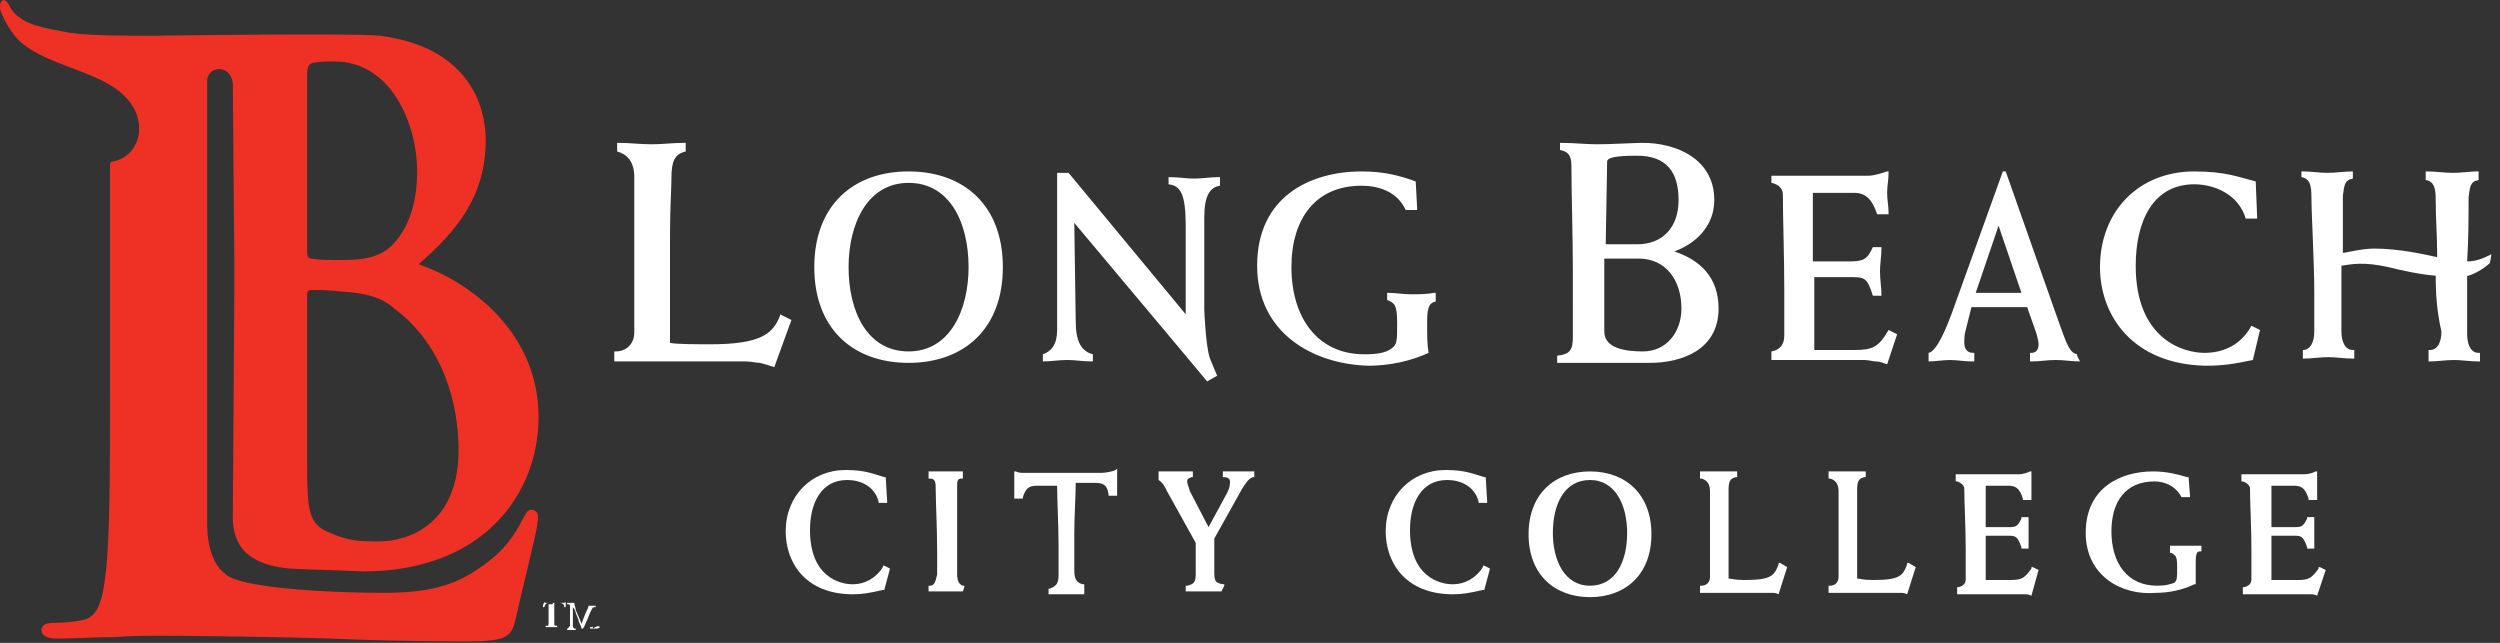
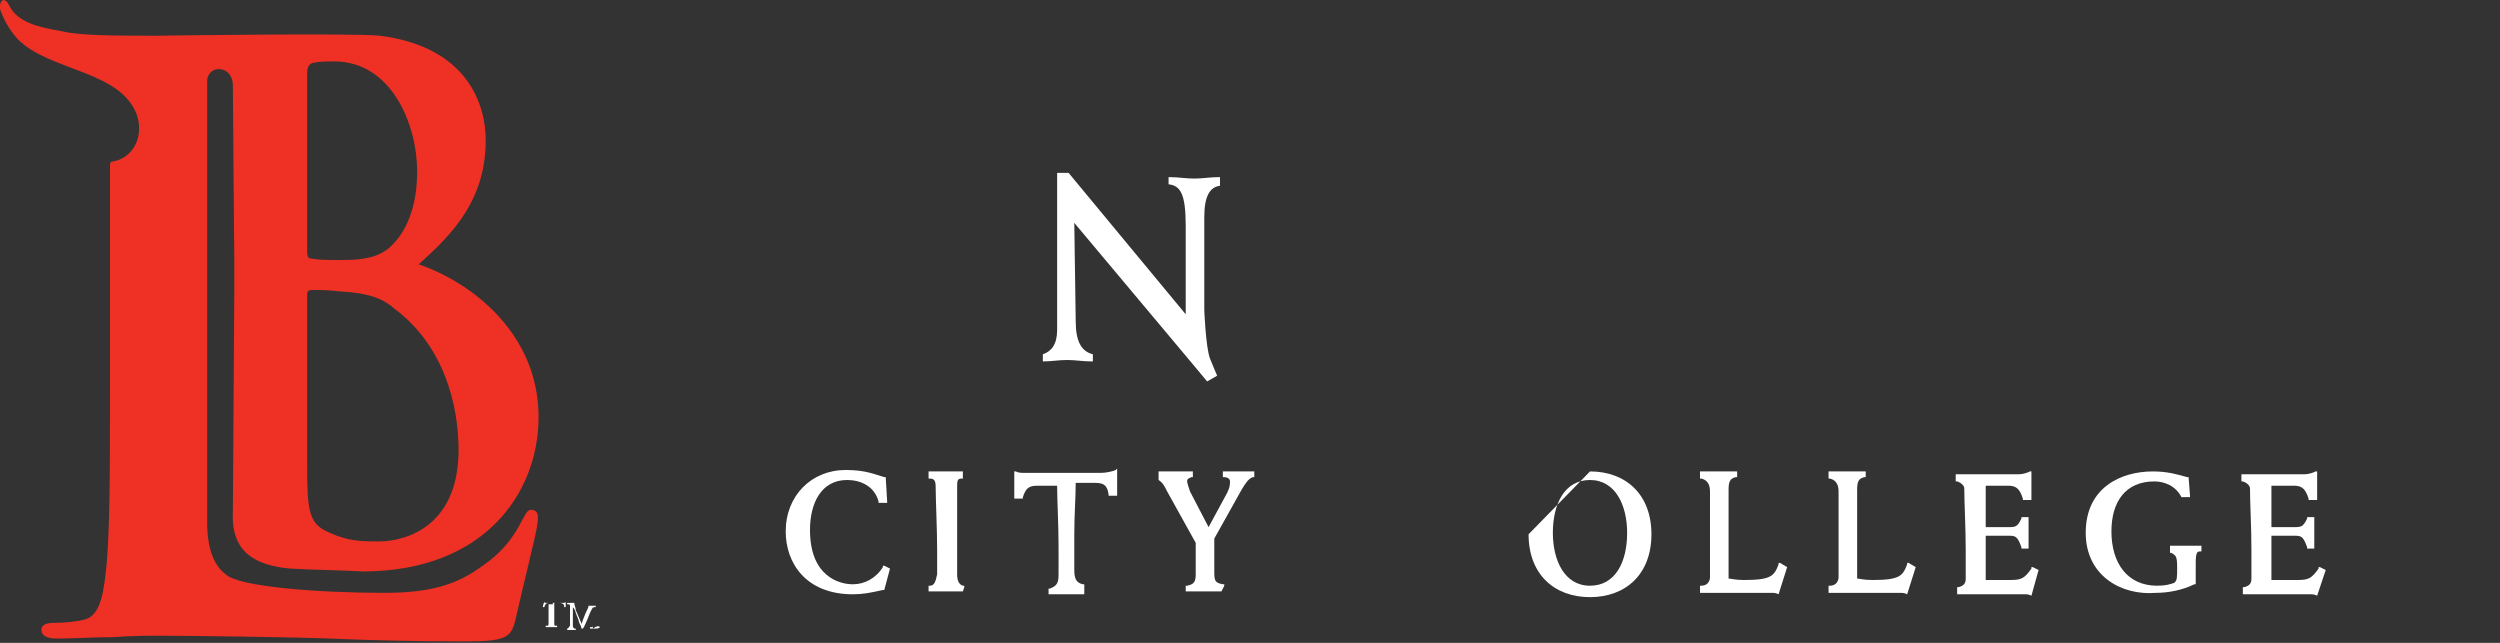
<svg xmlns="http://www.w3.org/2000/svg" version="1.1" id="Layer_1" x="0px" y="0px" width="175px" height="45px" viewBox="0 0 175 45" style="enable-background:new 0 0 175 45;" xml:space="preserve">
  <rect x="0" y="0" width="175" height="45" fill="#333333" stroke="none" />
  <style type="text/css">
	.st0{fill:#FFFFFF;}
	.st1{fill:#EE3124;}
</style>
  <g id="XMLID_494_">
    <g id="XMLID_445_">
      <g id="XMLID_479_">
        <path id="XMLID_480_" class="st0" d="M62.1,35.1l0,0.1H62h-0.5l0-0.1c-0.3-1.1-1.3-1.5-2.2-1.5l0,0c-1.8,0-2.6,1.6-2.6,3.5l0,0     c0,3.3,2.1,3.8,3,3.8l0,0c0.8,0,1.6-0.4,2.1-1.2l0,0l0-0.1l0.1,0l0.4,0.2l-0.4,1.5l-0.1,0c-0.9,0.2-1.4,0.3-2.1,0.3l0,0     c-3.3,0-4.7-2.2-4.7-4.4l0,0c0-2.5,1.8-4.3,4.2-4.3l0,0c1.4,0,2,0.3,2.7,0.5l0,0l0.1,0L62.1,35.1" />
      </g>
      <g id="XMLID_476_">
        <path id="XMLID_477_" class="st0" d="M67.4,41.4c-0.4,0-0.8,0-1.1,0l0,0c-0.4,0-0.7,0-1.1,0l0,0H65v-0.1V41l0.1,0     c0.3,0,0.4-0.3,0.5-0.8l0,0v-1.7c0-1.4-0.1-3.5-0.1-4.2l0,0c0-0.5,0-0.8-0.4-0.8l0,0l-0.1,0v-0.1V33h0.1c0.4,0,0.7,0,1.1,0l0,0     c0.4,0,0.7,0,1.1,0l0,0h0.1v0.1v0.3v0.1l-0.1,0C67,33.5,67,33.7,67,34.1l0,0c0,1.1,0,2.5,0,3.8l0,0v2.3c0,0.4,0.1,0.7,0.4,0.8     l0,0l0.1,0v0.1L67.4,41.4L67.4,41.4L67.4,41.4z" />
      </g>
      <g id="XMLID_473_">
        <path id="XMLID_474_" class="st0" d="M75.9,41.6c-0.4,0-0.8,0-1.2,0l0,0c-0.4,0-0.8,0-1.2,0l0,0h-0.1v-0.1v-0.3l0.1,0     c0.5-0.2,0.6-0.4,0.6-1l0,0v-1.9c0-1.6-0.1-3.3-0.1-4.3l0,0h-1.4c-0.6,0-0.8,0.2-1,0.8l0,0l0,0.1h-0.1H71V33l0.1,0     c0.2,0.1,0.4,0.1,0.6,0.1l0,0c0.2,0,0.4,0,0.6,0l0,0h4.8c0.3,0,0.8-0.1,1-0.2l0,0l0.1-0.1v1.8v0.1h-0.1h-0.5l0-0.1     c-0.1-0.7-0.4-0.8-1-0.8l0,0h-1.3c0,1-0.1,2.3-0.1,3.6l0,0v2.5c0,0.7,0.2,0.9,0.6,1l0,0l0.1,0v0.1L75.9,41.6L75.9,41.6L75.9,41.6     z" />
      </g>
      <g id="XMLID_470_">
        <path id="XMLID_471_" class="st0" d="M85.5,41.4c-0.4,0-0.8,0-1.2,0l0,0c-0.4,0-0.8,0-1.2,0l0,0H83v-0.1v-0.3V41l0.1,0     c0.5-0.1,0.6-0.3,0.6-0.8l0,0v-2.2l-2-3.6c-0.2-0.4-0.3-0.6-0.6-0.8l0,0l0,0v-0.1V33h0.1c0.4,0,0.8,0,1.1,0l0,0     c0.4,0,0.7,0,1.1,0l0,0h0.1v0.1v0.3l-0.1,0c-0.2,0.1-0.3,0.1-0.3,0.3l0,0c0,0.1,0.1,0.4,0.2,0.7l0,0l1.3,2.5l1.3-2.4     c0.2-0.4,0.2-0.6,0.2-0.8l0,0c0-0.2-0.2-0.3-0.4-0.3l0,0l-0.1,0v-0.1V33h0.1c0.3,0,0.7,0,1,0l0,0c0.3,0,0.6,0,1,0l0,0h0.1v0.1     v0.3l-0.1,0c-0.3,0.1-0.5,0.4-0.8,0.9l0,0L85,37.7v2.4c0,0.6,0.1,0.7,0.6,0.8l0,0l0.1,0v0.1L85.5,41.4L85.5,41.4L85.5,41.4z" />
      </g>
      <g id="XMLID_467_">
-         <path id="XMLID_468_" class="st0" d="M104.1,35.1l0,0.1H104h-0.5l0-0.1c-0.3-1.1-1.3-1.5-2.2-1.5l0,0c-1.8,0-2.6,1.6-2.6,3.5l0,0     c0,3.3,2.1,3.8,3,3.8l0,0c0.8,0,1.6-0.4,2.1-1.2l0,0l0-0.1l0.1,0l0.4,0.2l-0.4,1.5l-0.1,0c-0.9,0.2-1.4,0.3-2.1,0.3l0,0     c-3.3,0-4.7-2.2-4.7-4.4l0,0c0-2.5,1.8-4.3,4.2-4.3l0,0c1.4,0,2,0.3,2.7,0.5l0,0l0.1,0L104.1,35.1z" />
-       </g>
+         </g>
      <g id="XMLID_461_">
-         <path id="XMLID_462_" class="st0" d="M111.3,33c2.5,0,4.3,1.6,4.3,4.4l0,0c0,2.8-1.8,4.4-4.3,4.4l0,0c-2.5,0-4.3-1.6-4.3-4.4l0,0     C107,34.6,108.8,33,111.3,33L111.3,33 M108.5,37.4L108.5,37.4 M111.3,41.2L111.3,41.2L111.3,41.2V41c1.8,0,2.6-1.7,2.6-3.7l0,0     c0-1.9-0.8-3.7-2.6-3.7l0,0c-1.8,0-2.6,1.7-2.6,3.7l0,0c0,1.9,0.8,3.7,2.6,3.7l0,0V41.2L111.3,41.2 M114.1,37.4L114.1,37.4" />
+         <path id="XMLID_462_" class="st0" d="M111.3,33c2.5,0,4.3,1.6,4.3,4.4l0,0c0,2.8-1.8,4.4-4.3,4.4l0,0c-2.5,0-4.3-1.6-4.3-4.4l0,0     L111.3,33 M108.5,37.4L108.5,37.4 M111.3,41.2L111.3,41.2L111.3,41.2V41c1.8,0,2.6-1.7,2.6-3.7l0,0     c0-1.9-0.8-3.7-2.6-3.7l0,0c-1.8,0-2.6,1.7-2.6,3.7l0,0c0,1.9,0.8,3.7,2.6,3.7l0,0V41.2L111.3,41.2 M114.1,37.4L114.1,37.4" />
      </g>
      <g id="XMLID_458_">
        <path id="XMLID_459_" class="st0" d="M124.5,41.6c-0.2-0.1-0.3-0.1-0.5-0.1l0,0c-0.2,0-0.3,0-0.5,0l0,0h-3.5c-0.1,0-0.3,0-0.4,0     l0,0c-0.1,0-0.3,0-0.4,0l0,0H119v-0.1v-0.3V41h0.1c0.4,0,0.6-0.3,0.6-0.6l0,0v-6c0-0.5-0.2-0.8-0.6-0.9l0,0l-0.1,0v-0.1V33h0.1     c0.4,0,0.8,0,1.2,0l0,0c0.4,0,0.8,0,1.2,0l0,0h0.1v0.1v0.3l-0.1,0c-0.4,0.1-0.5,0.3-0.5,0.9l0,0c0,0.4,0,1.1,0,2.2l0,0v4     c0.2,0,0.4,0.1,1.1,0.1l0,0c1.9,0,2.1-0.3,2.4-1.1l0,0l0-0.1l0.1,0l0.5,0.3L124.5,41.6L124.5,41.6L124.5,41.6z" />
      </g>
      <g id="XMLID_455_">
        <path id="XMLID_456_" class="st0" d="M133.5,41.6c-0.2-0.1-0.3-0.1-0.5-0.1l0,0c-0.2,0-0.3,0-0.5,0l0,0h-3.5c-0.1,0-0.3,0-0.4,0     l0,0c-0.1,0-0.3,0-0.4,0l0,0H128v-0.1v-0.3V41h0.1c0.4,0,0.6-0.3,0.6-0.6l0,0v-6c0-0.5-0.2-0.8-0.6-0.9l0,0l-0.1,0v-0.1V33h0.1     c0.4,0,0.8,0,1.2,0l0,0c0.4,0,0.8,0,1.2,0l0,0h0.1v0.1v0.3l-0.1,0c-0.4,0.1-0.5,0.3-0.5,0.9l0,0c0,0.4,0,1.1,0,2.2l0,0v4     c0.2,0,0.4,0.1,1.1,0.1l0,0c1.9,0,2.1-0.3,2.4-1.1l0,0l0-0.1l0.1,0l0.5,0.3L133.5,41.6L133.5,41.6L133.5,41.6z" />
      </g>
      <g id="XMLID_452_">
        <path id="XMLID_453_" class="st0" d="M142.2,41.7c-0.2-0.1-0.3-0.1-0.5-0.1l0,0c-0.2,0-0.3,0-0.5,0l0,0H137v-0.1v-0.3v-0.1l0.1,0     c0.4-0.1,0.5-0.3,0.5-0.6l0,0v-2c0-1.6-0.1-3.3-0.1-4.3l0,0c0-0.2-0.2-0.4-0.5-0.5l0,0l-0.1,0v-0.1v-0.4h4.4     c0.3,0,0.6-0.1,0.8-0.2l0,0l0.1,0v0.1c0,0.3,0,0.6,0,0.9l0,0c0,0.3,0,0.6,0,0.9l0,0V35h-0.1h-0.5l0-0.1c-0.2-0.6-0.4-0.9-1-0.9     l0,0H139v2.9h1.5c0.6,0,0.7,0,1-0.6l0,0l0-0.1h0.1h0.4v0.1c0,0.4,0,0.7,0,1l0,0c0,0.3,0,0.7,0,1l0,0v0.1h-0.1h-0.4l0-0.1     c-0.3-0.8-0.4-0.8-1-0.8l0,0H139v3.1h1.7c0.8,0,1-0.1,1.5-0.8l0,0l0-0.1l0.1,0l0.4,0.2L142.2,41.7L142.2,41.7L142.2,41.7z" />
      </g>
      <g id="XMLID_449_">
        <path id="XMLID_450_" class="st0" d="M146,37.3c0-3.2,2.5-4.3,4.7-4.3l0,0c1,0,1.7,0.2,2.4,0.4l0,0l0.1,0l0.1,1.3l-0.1,0v-0.1     v0.1l0.1,0l0,0.1h-0.1h-0.5l0,0c-0.4-0.8-1.2-1.1-1.9-1.1l0,0c-2,0-3,1.4-3,3.5l0,0c0,2.2,1.1,3.8,3.2,3.8l0,0     c0.6,0,0.9-0.1,1.2-0.2l0,0c0.2-0.2,0.2-0.3,0.2-1.1l0,0c0-0.8-0.1-0.8-0.4-1l0,0l-0.1,0v-0.1v-0.4l0.1,0c0.3,0,0.7,0,1,0l0,0     c0.3,0,0.7,0,1,0l0,0l0.1,0v0.1v0.3l-0.1,0c-0.2,0-0.3,0.1-0.3,0.8l0,0c0,0.6,0,1,0,1.4l0,0l0,0.1l-0.1,0     c-0.8,0.4-1.8,0.6-2.7,0.6l0,0C148.5,41.7,146,40.3,146,37.3L146,37.3z" />
      </g>
      <g id="XMLID_446_">
        <path id="XMLID_447_" class="st0" d="M162.2,41.7c-0.2-0.1-0.3-0.1-0.5-0.1l0,0c-0.2,0-0.3,0-0.5,0l0,0H157v-0.1v-0.3v-0.1l0.1,0     c0.4-0.1,0.5-0.3,0.5-0.6l0,0v-2c0-1.6-0.1-3.3-0.1-4.3l0,0c0-0.2-0.2-0.4-0.5-0.5l0,0l-0.1,0v-0.1v-0.4h4.4     c0.3,0,0.6-0.1,0.8-0.2l0,0l0.1,0v0.1c0,0.3,0,0.6,0,0.9l0,0c0,0.3,0,0.6,0,0.9l0,0V35h-0.1h-0.5l0-0.1c-0.2-0.6-0.4-0.9-1-0.9     l0,0H159v2.9h1.5c0.6,0,0.7,0,1-0.6l0,0l0-0.1h0.1h0.4v0.1c0,0.4,0,0.7,0,1l0,0c0,0.3,0,0.7,0,1l0,0v0.1h-0.1h-0.4l0-0.1     c-0.3-0.8-0.4-0.8-1-0.8l0,0H159v3.1h1.8c0.8,0,1-0.1,1.5-0.8l0,0l0-0.1l0.1,0l0.4,0.2L162.2,41.7L162.2,41.7L162.2,41.7z" />
      </g>
    </g>
    <g id="XMLID_411_">
-       <path id="XMLID_415_" class="st0" d="M54.2,25.7c-0.3-0.1-0.6-0.2-1-0.3l0,0c-0.3,0-0.6-0.1-1-0.1h-0.4h-7.3c-0.2,0-0.5,0-0.8,0    l0,0c-0.3,0-0.5,0-0.8,0l0,0H43v-0.1v-0.5v-0.1h0.1c0.8,0,1.3-0.6,1.3-1.3l0,0V12.4c0-1.1-0.5-1.6-1.2-1.8l0,0l0,0v0V10h0.1    c0.8,0,1.5,0.1,2.3,0.1l0,0c0.8,0,1.5-0.1,2.3-0.1l0,0h0.1v0.1v0.5l0,0c-0.8,0.2-1,0.7-1,1.9l0,0c0,0.7-0.1,2.1-0.1,4l0,0V24    c0.4,0.1,1.9,0.1,3.2,0.1h-0.4c3.5,0,4.4-0.7,4.9-2l0,0l0-0.1l0.8,0.4L54.2,25.7L54.2,25.7L54.2,25.7z M63.6,12    c3.9,0,6.6,2.4,6.6,6.7c0,4.3-2.7,6.7-6.6,6.7c-3.9,0-6.6-2.4-6.6-6.7C57,14.4,59.7,12,63.6,12z M63.6,24.6c2.9,0,4.2-2.9,4.2-5.9    c0-3.1-1.3-5.9-4.2-5.9c-2.9,0-4.2,2.9-4.2,5.9C59.4,21.8,60.7,24.6,63.6,24.6z M88,18.6c0-4.9,3.8-6.6,7.3-6.6l0,0    c1.6,0,2.7,0.3,3.8,0.7l0,0l0,0l0.1,1.9l-0.1,0v-0.1v0.1l0.1,0l0,0.1h-0.8l0,0c-0.6-1.3-1.9-1.7-3.1-1.7l0,0    c-3.2,0-4.9,2.3-4.9,5.7l0,0c0,3.5,1.8,6.1,5.1,6.1l0,0c0.9,0,1.5-0.1,1.9-0.4l0,0c0.4-0.3,0.4-0.5,0.4-1.8l0,0    c0-1.3-0.2-1.4-0.7-1.6l0,0l0,0v0v-0.5l0.1,0c0.5,0,1,0.1,1.6,0.1l0,0c0.5,0,1,0,1.6-0.1l0,0l0.1,0v0.1v0.5l0,0    c-0.4,0.1-0.6,0.3-0.6,1.4l0,0c0,1,0,1.6,0.1,2.2l0,0v0l0,0c-1.3,0.6-2.8,0.9-4.2,0.9l0,0C91.9,25.5,88,23.3,88,18.6L88,18.6z     M112.3,23.2c0,1.2,1.5,1.4,2.7,1.4c1.7,0,2.7-1.4,2.7-3c0-2-1.1-3.5-3-3.5c-0.3,0-2,0-2.4,0V23.2z M114.6,25.4    c-0.3,0-1.9,0-2.1,0l0,0H109v-0.1v-0.4l0,0c0.9-0.1,1.1-0.4,1.1-1.3l0,0V19c0-2.6-0.1-5.4-0.1-7.4l0,0c0-0.8-0.3-1-0.8-1.1l0,0    l0,0v0V10h0c1,0,1.8,0.1,2.6,0.1l0,0c0.9,0,2.7-0.1,3.2-0.1l0,0c2.3,0,5,1.1,5,4l0,0c0,1.9-1.4,3.1-2.8,3.6l0,0    c1.8,0.6,3.1,1.8,3.1,4l0,0c0,2.9-2.6,3.8-4.8,3.8l0,0C115.2,25.4,114.9,25.4,114.6,25.4L114.6,25.4z M114.6,17.1    c1.8,0,2.9-1.2,2.9-3.1l0,0c0-1.9-0.8-3.1-2.9-3.1l0,0c-0.6,0-2.1,0-2.1,0.4l0,0l-0.1,5.8C112.7,17.1,114.3,17.1,114.6,17.1    L114.6,17.1z M132.1,25.5c-0.3-0.1-0.5-0.2-0.8-0.2l0,0c-0.2,0-0.5-0.1-0.8-0.1l0,0H124v-0.1v-0.4v-0.1l0,0    c0.6-0.1,0.9-0.5,0.9-1.1l0,0v-3.1c0-2.5-0.1-5.2-0.1-6.8l0,0c0-0.4-0.3-0.7-0.8-0.8l0,0l0,0v0v-0.5h6.8c0.4,0,1-0.2,1.3-0.3l0,0    l0.1,0v0.1c0,0.5-0.1,0.9-0.1,1.4l0,0c0,0.5,0.1,0.9,0.1,1.4l0,0v0.1h-0.1h-0.7l0,0c-0.3-0.9-0.7-1.5-1.6-1.5l0,0h-2.9v4.8h2.5    c1,0,1.3-0.1,1.7-1l0,0l0,0h0h0.6v0.1c0,0.5-0.1,1.1-0.1,1.6l0,0c0,0.6,0.1,1.1,0.1,1.6l0,0v0.1h0h-0.6l0,0    c-0.4-1.3-0.6-1.3-1.6-1.3l0,0h-2.5v5.1h2.8c1.3,0,1.7-0.2,2.4-1.4l0,0l0,0l0.6,0.3L132.1,25.5L132.1,25.5L132.1,25.5z     M145.6,25.3c-0.6,0-1.1-0.1-1.7-0.1l0,0c-0.6,0-1.1,0.1-1.7,0.1l0,0h-0.1v-0.1v-0.5h0.1c0.3,0,0.5-0.2,0.5-0.6l0,0    c0-0.2-0.1-0.6-0.2-0.9l0,0l-0.6-1.7H138l-0.4,1.6c-0.1,0.3-0.1,0.7-0.1,0.9l0,0c0,0.4,0.2,0.7,0.6,0.7l0,0h0.1v0.1v0.5H138    c-0.5,0-1-0.1-1.5-0.1l0,0c-0.5,0-1,0.1-1.5,0.1l0,0H135v-0.1v-0.5l0,0c0.6-0.1,1.3-1.9,1.6-2.7l0,0l3.6-10h0h0.2l3.7,10.5    c0.6,1.7,0.8,2.2,1.3,2.3l0,0l0,0v0.1L145.6,25.3L145.6,25.3L145.6,25.3z M138.3,20.5h3.2l-1.6-4.7L138.3,20.5L138.3,20.5z     M147,18.7c0-3.9,2.7-6.7,6.6-6.7l0,0c2.2,0,3.1,0.4,4.3,0.7l0,0l0,0l0.1,2.5l-0.1,0v-0.1v0.1l0.1,0l0,0.1h-0.8l0,0    c-0.5-1.7-2.2-2.4-3.6-2.4l0,0c-2.9,0-4.1,2.6-4.1,5.7l0,0c0,5.2,3.4,6.1,4.8,6.1l0,0c1.4,0,2.6-0.6,3.3-1.9l0,0l0,0l0.6,0.3    l-0.5,2.1l0,0c-1.4,0.3-2.2,0.4-3.3,0.4l0,0C149.3,25.5,147,22.1,147,18.7L147,18.7z M170.5,19.3c-1.2-0.1-2.5-0.4-3.3-0.6    c-1.8-0.4-2.6-0.2-3.3-0.1l0,0.5l0,0c0,1.5,0,2.6,0,4.1l0,0c0,0.6,0.2,1.3,0.8,1.3l0,0l0.1,0v0.1v0.5h-0.1c-0.6,0-1.2-0.1-1.7-0.1    l0,0c-0.6,0-1.2,0.1-1.7,0.1l0,0h-0.1V25v-0.5l0,0c0.5,0,0.8-0.5,0.8-1.3l0,0v-2.7c0-2.2-0.2-5.5-0.2-6.7l0,0    c0-0.8-0.1-1.3-0.7-1.4l0,0l0,0v0V12h0.1c0.6,0,1.2,0.1,1.7,0.1l0,0c0.6,0,1.2-0.1,1.8-0.1l0,0h0v0.1v0.4v0l0,0    c-0.6,0.1-0.6,0.5-0.7,1.2l0,0c0,1.3,0,2.4,0,3.7v0.3c0.2,0,1.3-0.3,2.2-0.3c1.7,0,3.5,0.4,4.4,0.6l0-0.3c0-1.2-0.1-2.4-0.1-3.7    l0,0c0-0.8-0.1-1.3-0.7-1.4l0,0l0,0v0V12h0.1c0.6,0,1.2,0.1,1.8,0.1l0,0c0.6,0,1.2-0.1,1.7-0.1l0,0h0.1v0.1v0.5l0,0    c-0.6,0.1-0.6,0.5-0.7,1.2l0,0c0,1.4,0,2.9-0.1,4.5h0c0.6,0,1.1-0.2,1.7-0.5c0,0-0.1,0.6-0.1,0.6c-0.3,0.3-0.9,0.7-1.5,0.9    c0,0,0,0-0.1,0l0,0.1c0,0.1,0,0.3,0,0.4l0,0v3.6c0,0.6,0.2,1.3,0.8,1.3l0,0l0.1,0v0.1v0.5h-0.1l0,0c-0.6,0-1.2-0.1-1.7-0.1l0,0    c-0.6,0-1.2,0.1-1.7,0.1l0,0h-0.1V25v-0.5l0.1,0c0.5,0,0.8-0.5,0.8-1.3l0,0C170.6,21.9,170.5,20.7,170.5,19.3L170.5,19.3z" />
      <g id="XMLID_412_">
        <g id="XMLID_413_">
          <path id="XMLID_414_" class="st0" d="M84.5,26.7l-1-1.2l-8.3-9.9l0.1,6.9c0,1.4,0.4,2.1,1.2,2.3l0,0l0,0v0v0.5h-0.1      c-0.6,0-1.1-0.1-1.7-0.1l0,0c-0.6,0-1.1,0.1-1.7,0.1l0,0H73v-0.1v-0.4v0l0,0c0.6-0.2,1-0.7,1-1.7l0,0l0-11h0.8l8.2,9.9v-6.2      c0-2.3-0.4-2.8-1.2-2.9l0,0l0,0v0v-0.5h0.1c0.6,0,1.1,0.1,1.7,0.1l0,0c0.6,0,1.1-0.1,1.7-0.1l0,0h0.1v0.1v0.5l0,0      c-0.7,0.1-1.1,0.7-1.1,2.2l0,0l0,6.5c0,0,0.1,2.6,0.4,3.4c0.2,0.5,0.5,1.2,0.5,1.2L84.5,26.7z" />
        </g>
      </g>
    </g>
    <path id="XMLID_407_" class="st1" d="M25.4,40c8.5,0,12.3-5.5,12.3-10.8c0-5.8-4.6-9.4-8.4-10.7c2.5-2.2,4.7-4.6,4.7-8.7   c0-2.4-1.2-6.5-7.4-7.3c-2-0.2-15.5,0-15.6,0c-2.9,0-5.3,0-6.6-0.3C2.7,1.9,1.2,1.6,0.6,0.3C0.2-0.4-0.2,0.3,0.1,0.9   C0.3,1.4,0.6,2,1.2,2.7C3.4,5,8.5,4.9,9.6,8.1c0.5,1.6-0.4,3-1.7,3.2c-0.1,0-0.2,0.1-0.2,0.2c0,0,0,0,0,0c0,1.8,0,4.1,0,8.3v7.4   c0,5.6,0,10.4-0.3,12.9c-0.2,1.8-0.5,3.1-1.6,3.3c-0.5,0.1-1.2,0.2-2,0.2c-0.7,0-0.9,0.2-0.9,0.5c0,0.4,0.4,0.6,1.1,0.6   c1.1,0,2.6-0.1,3.9-0.1c1.3-0.1,2.6-0.1,3.2-0.1c2.3,0,9.5,0.1,12,0.2c2.5,0.1,5.4,0.2,9.5,0.2c2.9,0,3.2-0.3,3.5-1.6   c0.4-1.8,1.4-5.8,1.5-6.5c0.1-0.7,0.1-1-0.3-1.1c-0.4-0.1-0.5,0.3-0.8,0.8c-0.9,1.8-2.1,2.7-3,3.3c-1.7,1.2-3.6,1.7-6.6,1.7   c-4.4,0-10.2-0.4-11.1-1.3c0,0,0,0,0,0c-0.7-0.5-1.3-1.6-1.3-3.6c0-2.8,0-30.4,0-30.9c0-1.2,1.8-1.2,1.8,0.3   c0,1.4,0.1,12.2,0.1,12.2v2.1c0,0-0.1,15-0.1,15.5c-0.1,2,0.6,3.7,4,4C22.1,39.9,23.5,39.9,25.4,40z M21.5,5.2   c0-0.5,0.1-0.7,0.4-0.8c0.5-0.1,0.9-0.1,1.5-0.1c4,0,5.8,4.4,5.8,7.7c0,2.4-0.7,4.2-1.9,5.3c-0.8,0.7-1.8,0.9-3.3,0.9   c-1.1,0-1.7,0-2.2-0.1c-0.2,0-0.3-0.1-0.3-0.5V5.2z M21.5,20.6c0-0.2,0.1-0.3,0.3-0.3c0.7,0,1.2,0,2,0.1c1.8,0.1,2.9,0.4,3.8,1.2   c3.5,2.6,4.5,6.8,4.5,9.9c0,5.2-3.5,6.4-5.6,6.4c-1.1,0-2.1,0-3.4-0.6c-1.5-0.6-1.6-1.5-1.6-4.8V20.6z" />
    <g id="XMLID_402_">
      <path id="XMLID_405_" class="st0" d="M38.7,42.3c0-0.1,0-0.1-0.1-0.1h-0.1c-0.2,0-0.3,0-0.4,0.3c0,0-0.1,0-0.1,0    c0-0.2,0.1-0.3,0.1-0.4c0,0,0,0,0,0c0,0,0,0,0,0c0,0.1,0,0.1,0.2,0.1h1.1c0.1,0,0.2,0,0.2-0.1c0,0,0,0,0,0c0,0,0,0,0,0    c0,0.1,0,0.4,0,0.4c0,0-0.1,0-0.1,0c0-0.2-0.1-0.3-0.4-0.3h-0.2c-0.1,0-0.1,0-0.1,0.1v1.2c0,0.3,0,0.3,0.1,0.3l0.1,0    c0,0,0,0.1,0,0.1c-0.2,0-0.3,0-0.4,0c-0.1,0-0.2,0-0.4,0c0,0,0-0.1,0-0.1l0.1,0c0.1,0,0.1,0,0.1-0.3V42.3z" />
      <path id="XMLID_403_" class="st0" d="M42,43.9C42.1,43.9,42.1,43.9,42,43.9c-0.1,0.1-0.2,0.1-0.3,0.1c-0.1,0-0.2,0-0.4,0    c0,0,0-0.1,0-0.1l0.1,0c0.1,0,0.1,0,0.1-0.2v-1.2h0c-0.1,0.2-0.1,0.2-0.2,0.4l-0.2,0.5c-0.1,0.2-0.2,0.5-0.3,0.6c0,0,0,0-0.1,0    c0-0.2-0.2-0.4-0.2-0.6l-0.2-0.5c0-0.1-0.1-0.3-0.2-0.4h0c0,0.1,0,0.4,0,0.5c0,0.2,0,0.4,0,0.7c0,0.2,0,0.2,0.1,0.3l0.1,0    c0,0,0,0.1,0,0.1c-0.1,0-0.2,0-0.3,0c-0.1,0-0.2,0-0.3,0c0,0,0-0.1,0-0.1l0,0c0.1,0,0.1-0.1,0.2-0.2c0-0.2,0-0.4,0-0.7    c0-0.2,0-0.4,0-0.6c0-0.1,0-0.2-0.1-0.2l-0.1,0c0,0,0-0.1,0-0.1c0.1,0,0.1,0,0.2,0c0.1,0,0.2,0,0.3,0c0,0.2,0.1,0.3,0.1,0.5    l0.3,0.7c0,0,0.1,0.2,0.1,0.3c0-0.1,0.1-0.2,0.1-0.3l0.2-0.5c0.1-0.2,0.2-0.4,0.2-0.5c0.1,0,0.2,0,0.2,0c0.1,0,0.2,0,0.3,0    c0,0,0,0.1,0,0.1l-0.1,0c-0.1,0-0.1,0.1-0.1,0.2c0,0.4,0,0.8,0,1.3C41.8,43.8,41.9,43.8,42,43.9L42,43.9z" />
    </g>
  </g>
</svg>